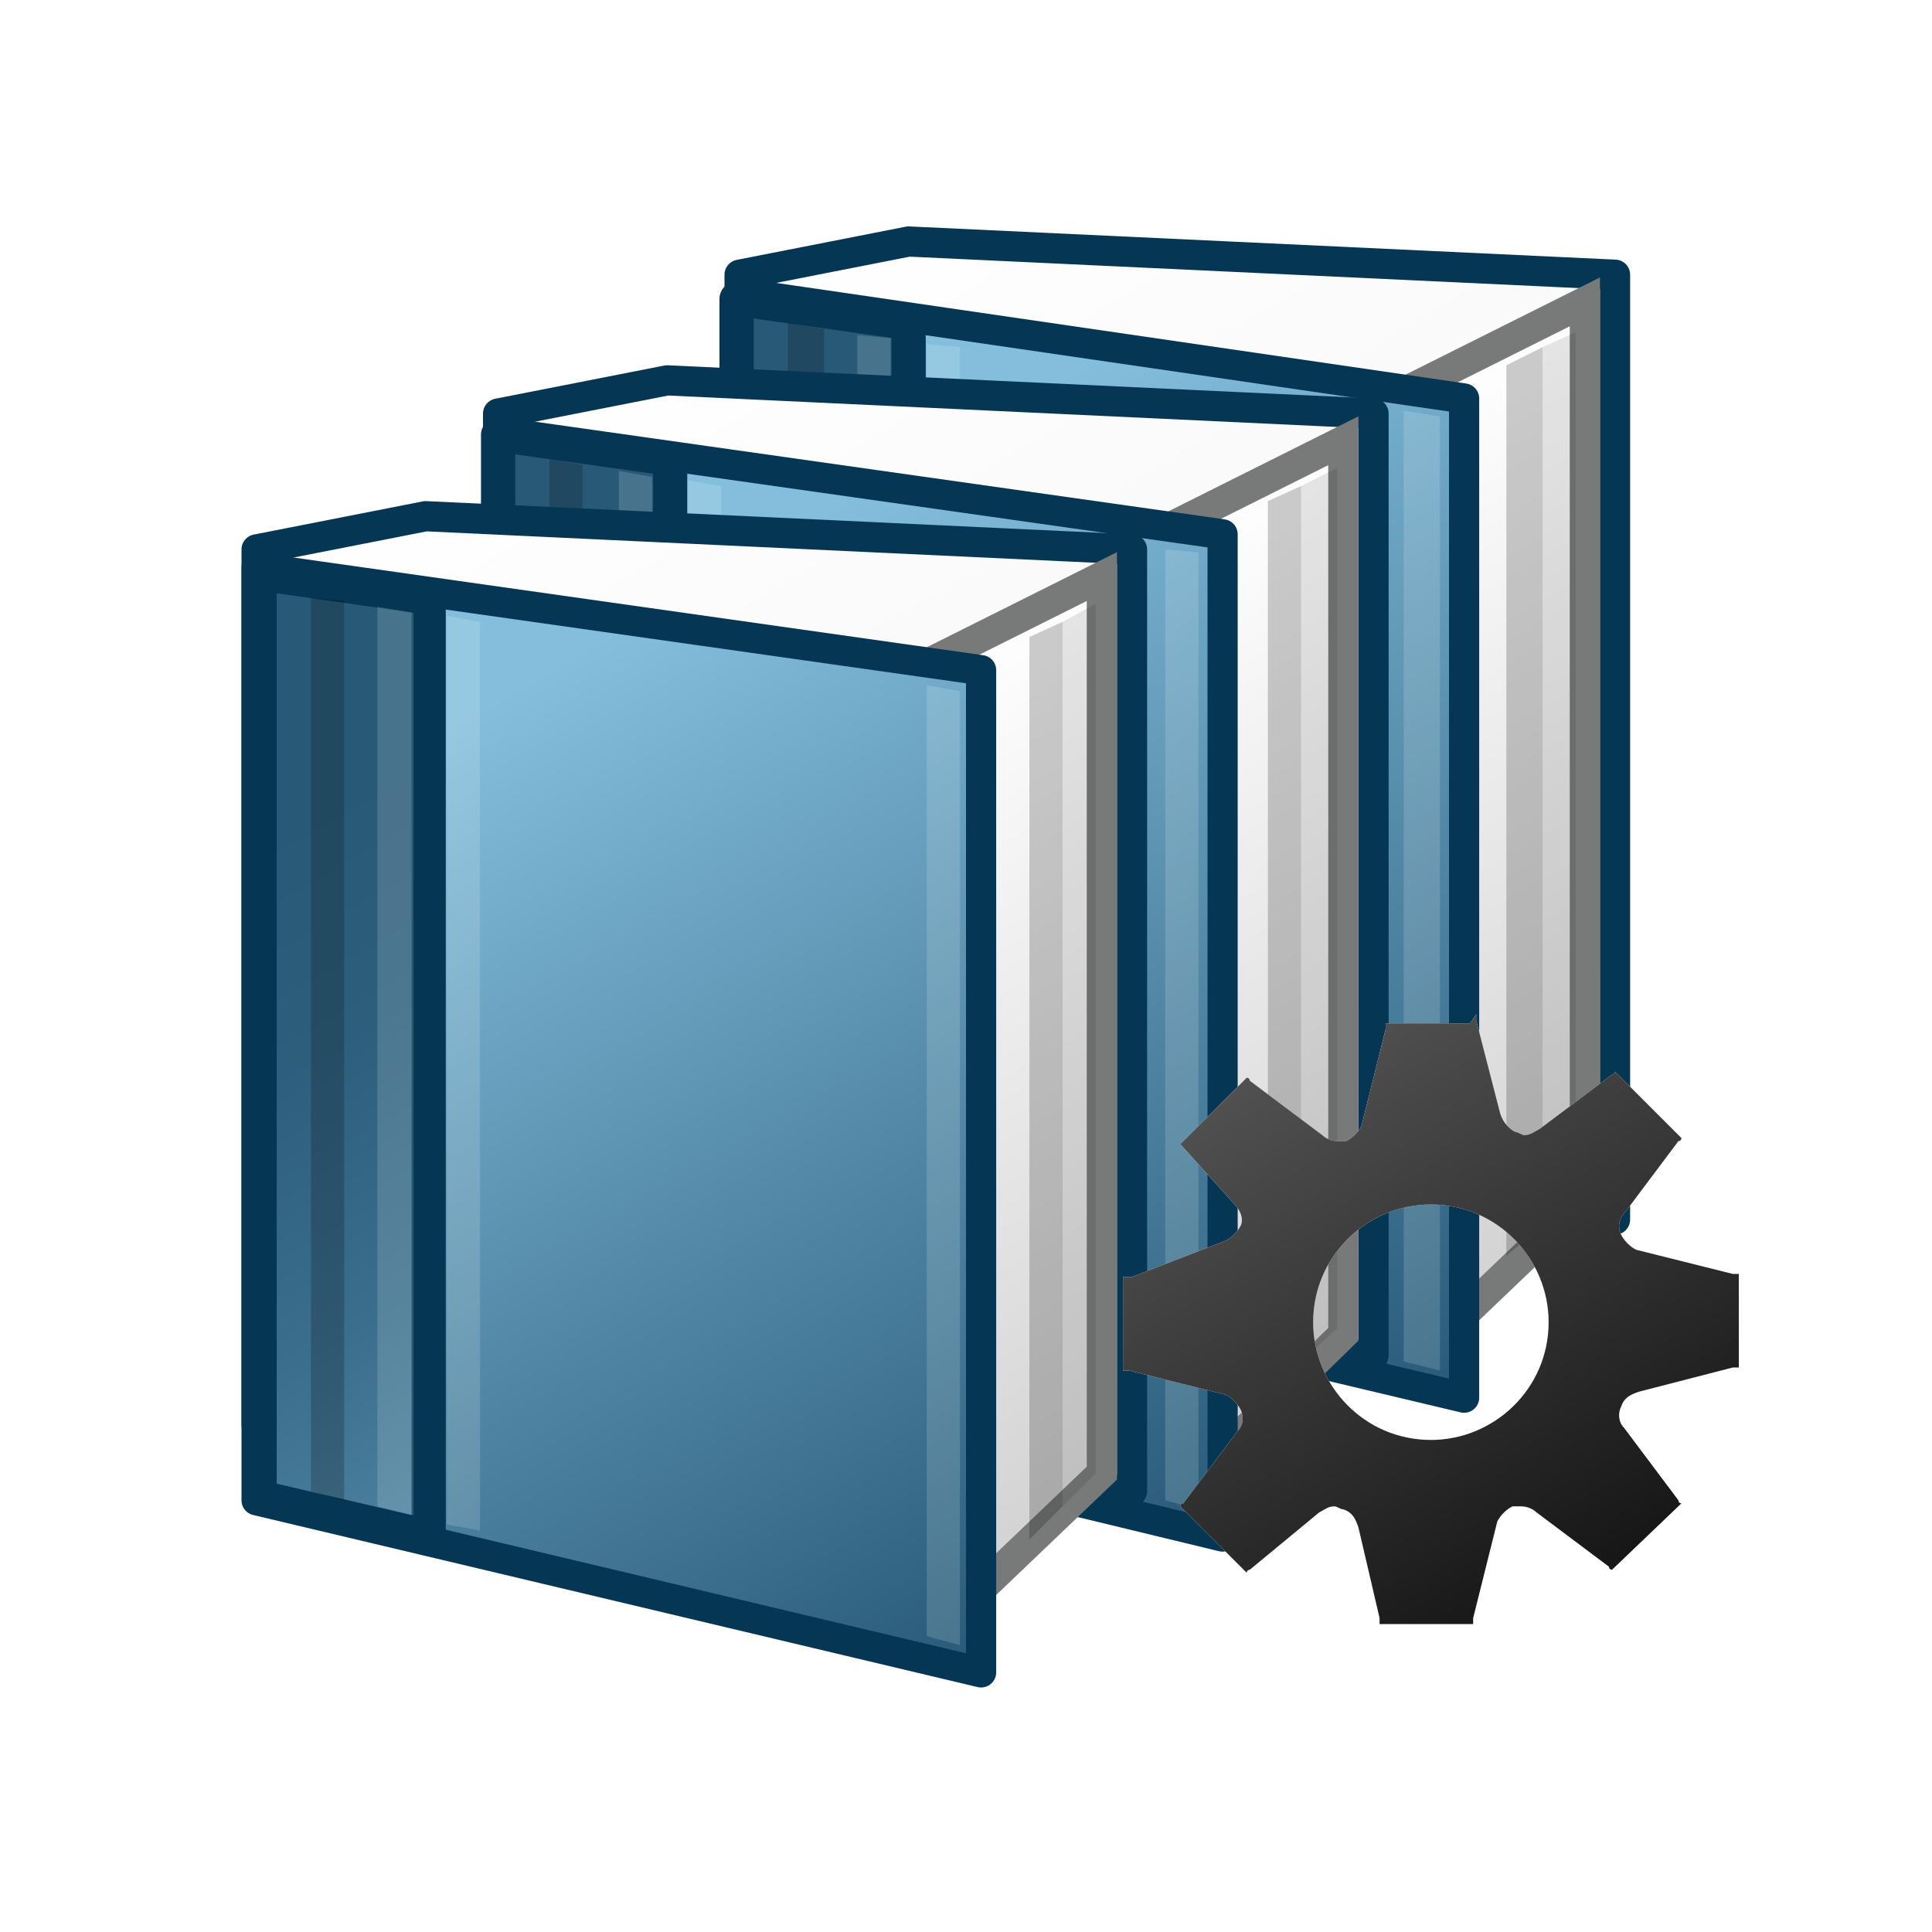
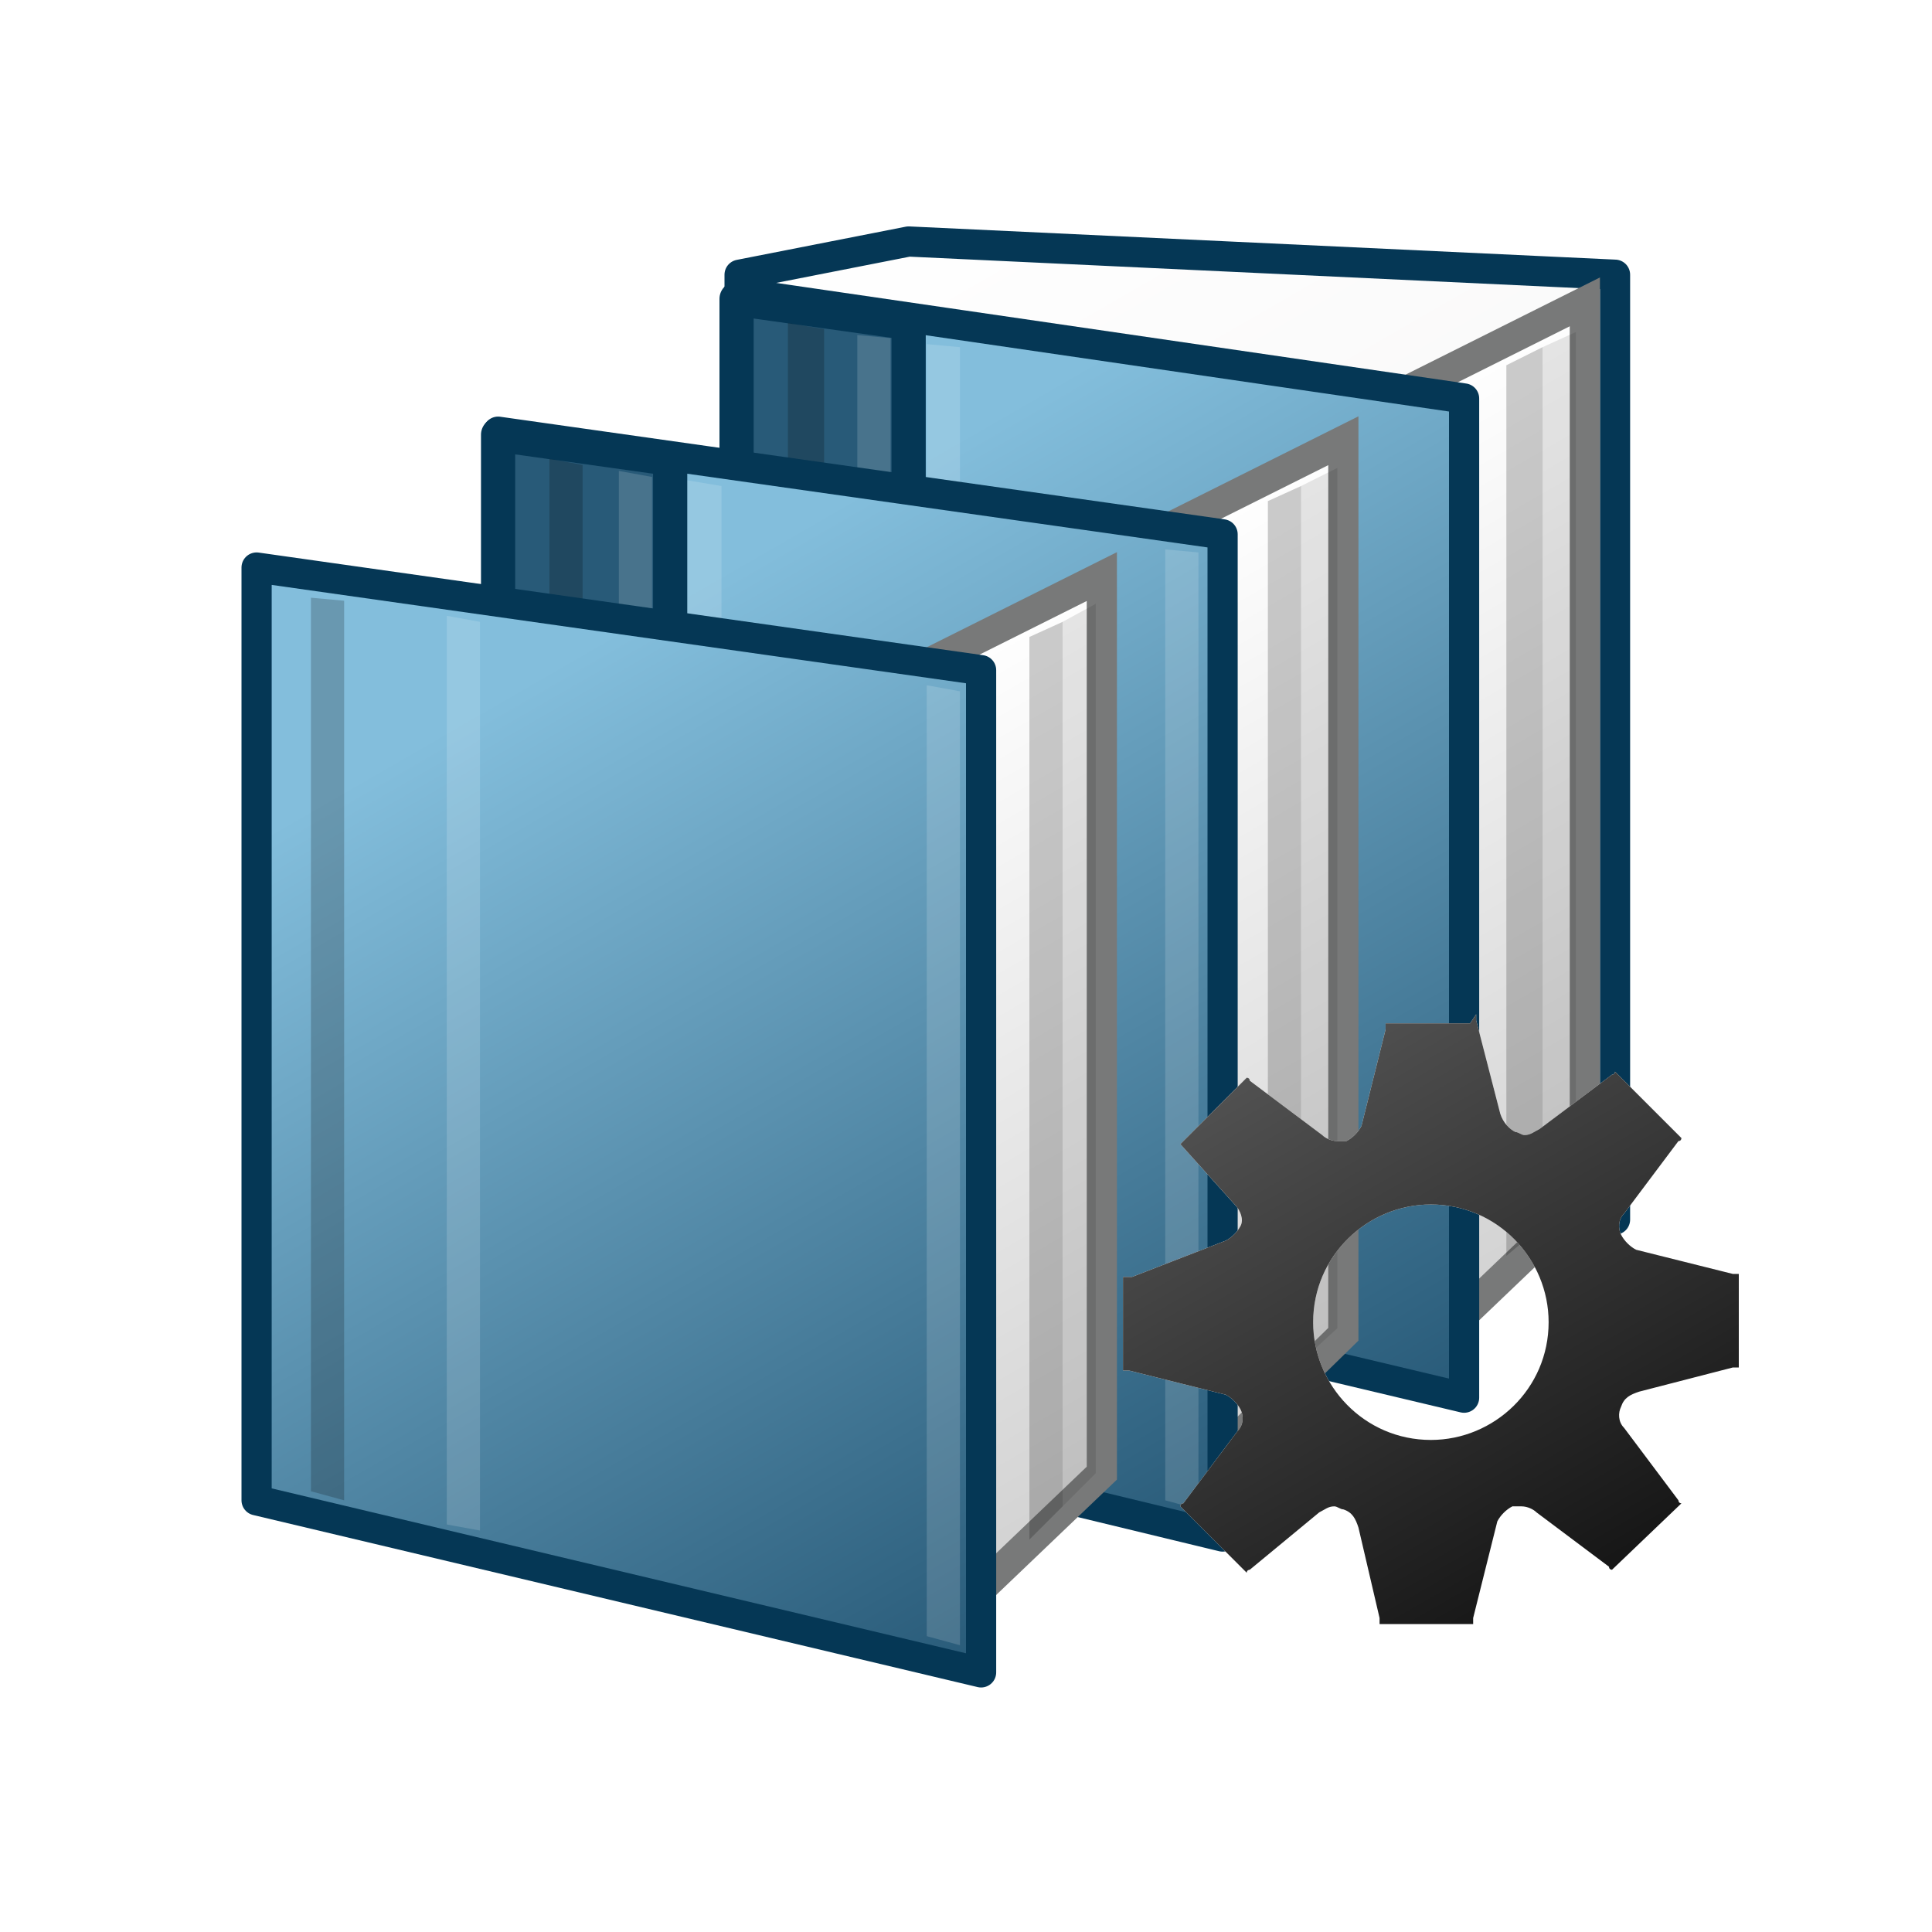
<svg xmlns="http://www.w3.org/2000/svg" version="1.1" id="it_1_-_OK_-_r2021x" x="0px" y="0px" viewBox="0 0 64 64" style="enable-background:new 0 0 64 64;" xml:space="preserve">
  <style type="text/css">
	.Dark_x0020_Grey_x0020_gradient_x0020_fill{fill-rule:evenodd;clip-rule:evenodd;fill:url(#SVGID_1_);}
	.st0{fill:url(#SVGID_2_);stroke:#053755;stroke-linejoin:round;stroke-miterlimit:10;}
	.st1{fill:url(#SVGID_3_);stroke:#787979;stroke-miterlimit:10;}
	.st2{opacity:0.2;}
	.st3{opacity:0.1;}
	.st4{fill:url(#SVGID_4_);stroke:#053755;stroke-linejoin:round;stroke-miterlimit:10;}
	.st5{opacity:0.15;fill:#FFFFFF;}
	.st6{fill:url(#SVGID_5_);stroke:#053755;stroke-width:1.133;stroke-linejoin:round;stroke-miterlimit:10;}
	.st7{fill:url(#SVGID_6_);stroke:#053755;stroke-linejoin:round;stroke-miterlimit:10;}
	.st8{fill:url(#SVGID_7_);stroke:#787979;stroke-miterlimit:10;}
	.st9{fill:url(#SVGID_8_);stroke:#053755;stroke-linejoin:round;stroke-miterlimit:10;}
	.st10{fill:url(#SVGID_9_);stroke:#053755;stroke-width:1.133;stroke-linejoin:round;stroke-miterlimit:10;}
	.st11{fill:url(#SVGID_10_);stroke:#053755;stroke-linejoin:round;stroke-miterlimit:10;}
	.st12{fill:url(#SVGID_11_);stroke:#787979;stroke-miterlimit:10;}
	.st13{fill:url(#SVGID_12_);stroke:#053755;stroke-linejoin:round;stroke-miterlimit:10;}
	.st14{fill:url(#SVGID_13_);stroke:#053755;stroke-width:1.133;stroke-linejoin:round;stroke-miterlimit:10;}
	.st15{fill:#FFFFFF;filter:url(#DS_GaussianBlur_2);}
	.st16{fill-rule:evenodd;clip-rule:evenodd;fill:url(#SVGID_14_);}
</style>
  <filter height="200%" id="DS_GaussianBlur_2" width="200%" x="-50%" y="-50%">
    <feGaussianBlur stdDeviation="1" />
  </filter>
  <linearGradient id="SVGID_1_" gradientUnits="userSpaceOnUse" x1="0" y1="0" x2="-0.5" y2="-0.866">
    <stop offset="0" style="stop-color:#161616" />
    <stop offset="1" style="stop-color:#515151" />
  </linearGradient>
  <g>
    <linearGradient id="SVGID_2_" gradientUnits="userSpaceOnUse" x1="29.096" y1="6.488" x2="49.87" y2="42.468">
      <stop offset="0" style="stop-color:#FFFFFF" />
      <stop offset="1" style="stop-color:#F1F0F0" />
    </linearGradient>
    <polygon class="st0" points="53.5,40.4 53.5,9.1 30.1,8 24.5,9.1 24.5,38.1  " />
    <g>
      <linearGradient id="SVGID_3_" gradientUnits="userSpaceOnUse" x1="43.12" y1="14.92" x2="56.939" y2="38.855">
        <stop offset="0" style="stop-color:#FFFFFF" />
        <stop offset="1" style="stop-color:#D2D2D2" />
      </linearGradient>
      <polygon class="st1" points="45.7,13.4 52.5,10 52.5,39.7 48,44 47.4,43.5   " />
      <polygon class="st2" points="51.1,40.6 49.9,41.6 49.9,12.1 51.1,11.5   " />
      <polygon class="st3" points="51.1,40.6 52.2,39.5 52.2,11 51.1,11.5   " />
    </g>
    <g>
      <linearGradient id="SVGID_4_" gradientUnits="userSpaceOnUse" x1="26.077" y1="8.837" x2="47.913" y2="46.657">
        <stop offset="0.177" style="stop-color:#83BEDC" />
        <stop offset="1" style="stop-color:#285A78" />
      </linearGradient>
      <polygon class="st4" points="48.5,46.3 48.5,13.2 24.5,9.7 24.5,40.6   " />
-       <polygon class="st5" points="47.7,45.4 46.5,45.1 46.5,13.6 47.7,13.8   " />
      <polygon class="st5" points="30.7,41.4 31.8,41.7 31.8,11.5 30.7,11.4   " />
    </g>
    <g>
      <linearGradient id="SVGID_5_" gradientUnits="userSpaceOnUse" x1="23.581" y1="19.235" x2="43.531" y2="53.789">
        <stop offset="0" style="stop-color:#285A78" />
        <stop offset="0.176" style="stop-color:#2D5F7D" />
        <stop offset="0.39" style="stop-color:#3A6E8C" />
        <stop offset="0.624" style="stop-color:#5187A5" />
        <stop offset="0.871" style="stop-color:#70A9C7" />
        <stop offset="1" style="stop-color:#83BEDC" />
      </linearGradient>
      <polygon class="st6" points="30.1,41.9 24.4,40.5 24.4,9.9 30.1,10.7   " />
      <polygon class="st2" points="27.3,40.6 26.1,40.3 26.1,10.7 27.3,10.9   " />
      <polygon class="st5" points="29.5,41.1 28.4,40.8 28.4,11.1 29.5,11.2   " />
    </g>
  </g>
  <g>
    <linearGradient id="SVGID_6_" gradientUnits="userSpaceOnUse" x1="21.096" y1="11.022" x2="41.87" y2="47.002">
      <stop offset="0" style="stop-color:#FFFFFF" />
      <stop offset="1" style="stop-color:#F1F0F0" />
    </linearGradient>
-     <polygon class="st7" points="45.5,44.9 45.5,13.7 22.1,12.6 16.5,13.7 16.5,42.7  " />
    <g>
      <linearGradient id="SVGID_7_" gradientUnits="userSpaceOnUse" x1="35.12" y1="19.454" x2="48.939" y2="43.389">
        <stop offset="0" style="stop-color:#FFFFFF" />
        <stop offset="1" style="stop-color:#D2D2D2" />
      </linearGradient>
      <polygon class="st8" points="37.7,18 44.5,14.6 44.5,44.2 40,48.6 39.4,48   " />
      <polygon class="st2" points="43.1,45.1 42,46.2 42,16.6 43.1,16.1   " />
      <polygon class="st3" points="43.1,45.1 44.3,44 44.3,15.5 43.1,16.1   " />
    </g>
    <g>
      <linearGradient id="SVGID_8_" gradientUnits="userSpaceOnUse" x1="18.077" y1="13.371" x2="39.913" y2="51.191">
        <stop offset="0.177" style="stop-color:#83BEDC" />
        <stop offset="1" style="stop-color:#285A78" />
      </linearGradient>
      <polygon class="st9" points="40.5,50.9 40.5,17.7 16.5,14.3 16.5,45.1   " />
      <polygon class="st5" points="39.7,50 38.6,49.7 38.6,18.2 39.7,18.3   " />
      <polygon class="st5" points="22.7,45.9 23.9,46.2 23.9,16.1 22.7,15.9   " />
    </g>
    <g>
      <linearGradient id="SVGID_9_" gradientUnits="userSpaceOnUse" x1="15.646" y1="23.769" x2="35.596" y2="58.323">
        <stop offset="0" style="stop-color:#285A78" />
        <stop offset="0.176" style="stop-color:#2D5F7D" />
        <stop offset="0.39" style="stop-color:#3A6E8C" />
        <stop offset="0.624" style="stop-color:#5187A5" />
        <stop offset="0.871" style="stop-color:#70A9C7" />
        <stop offset="1" style="stop-color:#83BEDC" />
      </linearGradient>
      <polygon class="st10" points="22.2,46.4 16.5,45 16.5,14.4 22.2,15.2   " />
      <polygon class="st2" points="19.3,45.1 18.2,44.8 18.2,15.2 19.3,15.4   " />
      <polygon class="st5" points="21.6,45.6 20.5,45.4 20.5,15.6 21.6,15.8   " />
    </g>
  </g>
  <g>
    <linearGradient id="SVGID_10_" gradientUnits="userSpaceOnUse" x1="13.096" y1="15.556" x2="33.87" y2="51.536">
      <stop offset="0" style="stop-color:#FFFFFF" />
      <stop offset="1" style="stop-color:#F1F0F0" />
    </linearGradient>
-     <polygon class="st11" points="37.5,49.4 37.5,18.2 14.1,17.1 8.5,18.2 8.5,47.2  " />
    <g>
      <linearGradient id="SVGID_11_" gradientUnits="userSpaceOnUse" x1="27.12" y1="23.988" x2="40.939" y2="47.923">
        <stop offset="0" style="stop-color:#FFFFFF" />
        <stop offset="1" style="stop-color:#D2D2D2" />
      </linearGradient>
      <polygon class="st12" points="29.7,22.5 36.5,19.1 36.5,48.8 32,53.1 31.4,52.5   " />
      <polygon class="st2" points="35.2,49.9 34.1,51 34.1,21.1 35.2,20.6   " />
      <polygon class="st3" points="35.2,49.9 36.3,48.8 36.3,20 35.2,20.6   " />
    </g>
    <g>
      <linearGradient id="SVGID_12_" gradientUnits="userSpaceOnUse" x1="10.077" y1="17.905" x2="31.913" y2="55.725">
        <stop offset="0.177" style="stop-color:#83BEDC" />
        <stop offset="1" style="stop-color:#285A78" />
      </linearGradient>
      <polygon class="st13" points="32.5,55.4 32.5,22.2 8.5,18.8 8.5,49.7   " />
      <polygon class="st5" points="31.8,54.5 30.7,54.2 30.7,22.7 31.8,22.9   " />
      <polygon class="st5" points="14.8,50.5 15.9,50.7 15.9,20.6 14.8,20.4   " />
    </g>
    <g>
      <linearGradient id="SVGID_13_" gradientUnits="userSpaceOnUse" x1="7.712" y1="28.303" x2="27.662" y2="62.857">
        <stop offset="0" style="stop-color:#285A78" />
        <stop offset="0.176" style="stop-color:#2D5F7D" />
        <stop offset="0.39" style="stop-color:#3A6E8C" />
        <stop offset="0.624" style="stop-color:#5187A5" />
        <stop offset="0.871" style="stop-color:#70A9C7" />
        <stop offset="1" style="stop-color:#83BEDC" />
      </linearGradient>
-       <polygon class="st14" points="14.2,50.9 8.6,49.6 8.6,19 14.2,19.8   " />
      <polygon class="st2" points="11.4,49.7 10.3,49.4 10.3,19.8 11.4,19.9   " />
-       <polygon class="st5" points="13.7,50.2 12.5,49.9 12.5,20.1 13.7,20.3   " />
    </g>
  </g>
  <g>
    <g>
      <g>
        <path class="st15" d="M48.9,33.6c0,0,0,0.2,0,0.2l0.8,3.1c0.1,0.3,0.3,0.5,0.5,0.6c0.1,0,0.2,0.1,0.3,0.1c0.2,0,0.3-0.1,0.5-0.2     l2.4-1.8c0,0,0.1,0,0.1-0.1l2.2,2.2c0,0,0,0.1-0.1,0.1l-1.8,2.4c-0.2,0.2-0.2,0.5-0.1,0.7c0.1,0.2,0.3,0.4,0.5,0.5l3.2,0.8     c0.1,0,0.2,0,0.2,0v3.1c0,0-0.2,0-0.2,0l-3.1,0.8c-0.3,0.1-0.5,0.2-0.6,0.5c-0.1,0.2-0.1,0.5,0.1,0.7l1.8,2.4c0,0,0,0.1,0.1,0.1     L53.4,52c0,0-0.1,0-0.1-0.1l-2.4-1.8c-0.1-0.1-0.3-0.2-0.5-0.2c-0.1,0-0.2,0-0.3,0c-0.2,0.1-0.4,0.3-0.5,0.5l-0.8,3.2     c0,0.1,0,0.2,0,0.2h-3.1c0,0,0-0.2,0-0.2L45,50.6c-0.1-0.3-0.2-0.5-0.5-0.6c-0.1,0-0.2-0.1-0.3-0.1c-0.2,0-0.3,0.1-0.5,0.2     L41.4,52c0,0-0.1,0-0.1,0.1l-2.2-2.2c0,0,0-0.1,0.1-0.1l1.8-2.4c0.2-0.2,0.2-0.5,0.1-0.7c-0.1-0.2-0.3-0.4-0.5-0.5l-3.2-0.8     c-0.1,0-0.2,0-0.2,0v-3.1c0,0,0.2,0,0.3,0l3.1-1.2c0.2-0.1,0.4-0.3,0.5-0.5c0.1-0.2,0-0.5-0.2-0.7l-1.8-2c0,0,0,0,0,0l2.2-2.2     c0,0,0.1,0,0.1,0.1l2.4,1.8c0.1,0.1,0.3,0.2,0.5,0.2c0.1,0,0.2,0,0.3,0c0.2-0.1,0.4-0.3,0.5-0.5l0.8-3.2c0-0.1,0-0.2,0-0.2h2.8      M47.4,47.7c2.1,0,3.9-1.7,3.9-3.9c0-2.1-1.7-3.9-3.9-3.9c-2.1,0-3.9,1.7-3.9,3.9C43.5,45.9,45.2,47.7,47.4,47.7" />
      </g>
    </g>
    <g>
      <g>
        <linearGradient id="SVGID_14_" gradientUnits="userSpaceOnUse" x1="52.435" y1="52.604" x2="42.272" y2="35.001">
          <stop offset="0" style="stop-color:#161616" />
          <stop offset="1" style="stop-color:#515151" />
        </linearGradient>
        <path class="st16" d="M48.9,33.6c0,0,0,0.2,0,0.2l0.8,3.1c0.1,0.3,0.3,0.5,0.5,0.6c0.1,0,0.2,0.1,0.3,0.1c0.2,0,0.3-0.1,0.5-0.2     l2.4-1.8c0,0,0.1,0,0.1-0.1l2.2,2.2c0,0,0,0.1-0.1,0.1l-1.8,2.4c-0.2,0.2-0.2,0.5-0.1,0.7c0.1,0.2,0.3,0.4,0.5,0.5l3.2,0.8     c0.1,0,0.2,0,0.2,0v3.1c0,0-0.2,0-0.2,0l-3.1,0.8c-0.3,0.1-0.5,0.2-0.6,0.5c-0.1,0.2-0.1,0.5,0.1,0.7l1.8,2.4c0,0,0,0.1,0.1,0.1     L53.4,52c0,0-0.1,0-0.1-0.1l-2.4-1.8c-0.1-0.1-0.3-0.2-0.5-0.2c-0.1,0-0.2,0-0.3,0c-0.2,0.1-0.4,0.3-0.5,0.5l-0.8,3.2     c0,0.1,0,0.2,0,0.2h-3.1c0,0,0-0.2,0-0.2L45,50.6c-0.1-0.3-0.2-0.5-0.5-0.6c-0.1,0-0.2-0.1-0.3-0.1c-0.2,0-0.3,0.1-0.5,0.2     L41.4,52c0,0-0.1,0-0.1,0.1l-2.2-2.2c0,0,0-0.1,0.1-0.1l1.8-2.4c0.2-0.2,0.2-0.5,0.1-0.7c-0.1-0.2-0.3-0.4-0.5-0.5l-3.2-0.8     c-0.1,0-0.2,0-0.2,0v-3.1c0,0,0.2,0,0.3,0l3.1-1.2c0.2-0.1,0.4-0.3,0.5-0.5c0.1-0.2,0-0.5-0.2-0.7l-1.8-2c0,0,0,0,0,0l2.2-2.2     c0,0,0.1,0,0.1,0.1l2.4,1.8c0.1,0.1,0.3,0.2,0.5,0.2c0.1,0,0.2,0,0.3,0c0.2-0.1,0.4-0.3,0.5-0.5l0.8-3.2c0-0.1,0-0.2,0-0.2h2.8      M47.4,47.7c2.1,0,3.9-1.7,3.9-3.9c0-2.1-1.7-3.9-3.9-3.9c-2.1,0-3.9,1.7-3.9,3.9C43.5,45.9,45.2,47.7,47.4,47.7" />
      </g>
    </g>
  </g>
</svg>